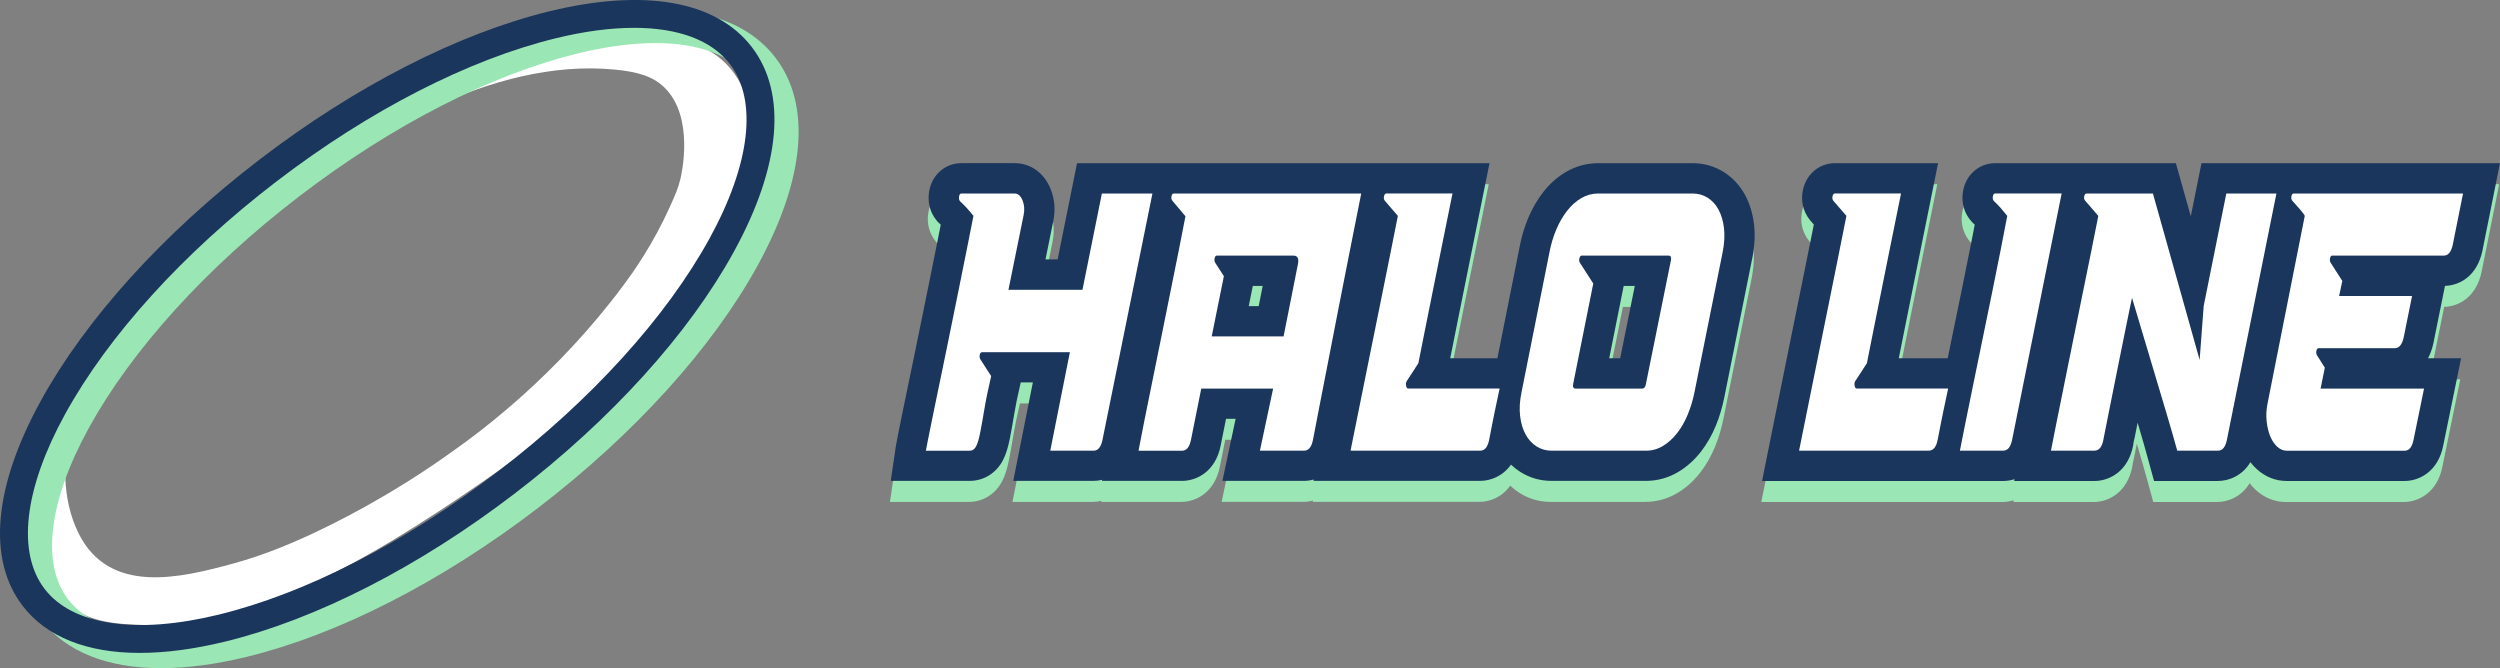
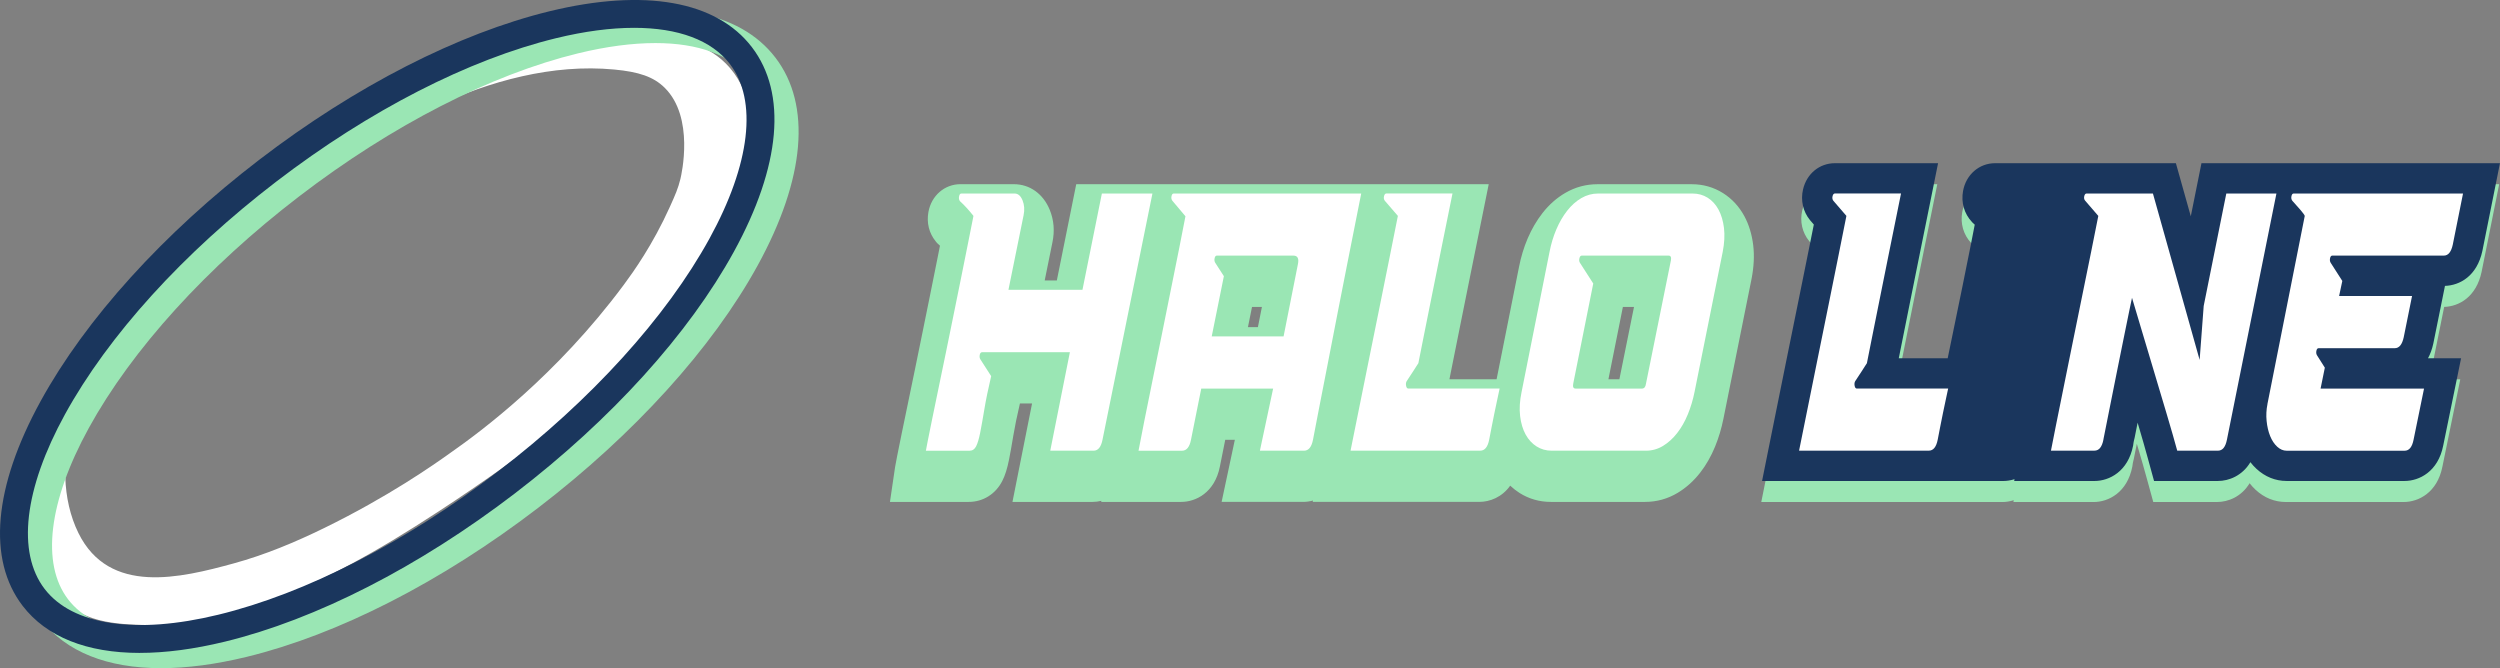
<svg xmlns="http://www.w3.org/2000/svg" id="Layer_2" data-name="Layer 2" viewBox="0 0 1262.9 337.53">
  <rect x="0" y="0" width="1262.9" height="337.53" fill="#808080" stroke="none" />
  <defs>
    <style>
      .cls-1 {
        fill: #9ae6b4;
      }

      .cls-1, .cls-2, .cls-3 {
        stroke-width: 0px;
      }

      .cls-2 {
        fill: #1a365d;
      }

      .cls-3 {
        fill: #fff;
      }
    </style>
  </defs>
  <g id="Layer_1-2" data-name="Layer 1">
    <g>
      <g>
        <g>
          <path class="cls-1" d="M881.22,109.27c-2.66-4.94-6.3-8.88-10.83-11.73-4.73-2.97-10.03-4.48-15.74-4.48h-47.73c-5.74,0-11.2,1.48-16.22,4.4-4.34,2.53-8.23,5.97-11.54,10.23-2.92,3.75-5.42,8.04-7.44,12.75-1.92,4.5-3.4,9.37-4.39,14.48l-11.31,56.68h-23.83c.51-2.58,1.07-5.35,1.66-8.28,1.04-5.15,2.25-11.17,3.62-18.06,1.36-6.85,2.94-14.68,4.73-23.51,1.8-8.85,3.84-18.97,6.14-30.36l3.7-18.34h-208.37l-9.8,48.62h-6.13l3.91-19.27c1.2-5.73.74-11.24-1.36-16.4-3.31-8.11-10.1-12.96-18.16-12.96h-26.94c-8.04,0-14.7,5.79-16.19,14.06-.99,5.44.32,10.7,3.68,14.82l.7.86.82.75c.21.19.42.39.63.59-.41,2.09-.85,4.31-1.32,6.67-1.07,5.42-2.24,11.21-3.49,17.37-1.26,6.19-2.55,12.57-3.88,19.12-1.33,6.55-2.64,12.97-3.93,19.27-1.29,6.29-2.53,12.28-3.71,17.95-1.19,5.71-2.24,10.77-3.14,15.18-.9,4.43-1.63,8.02-2.17,10.76-.81,4.09-.96,5.02-1.04,5.57l-2.58,17.53h39.81c7.23,0,13.56-3.96,16.94-10.6,1.43-2.81,2.51-6.25,3.42-10.84.64-3.22,1.37-7.34,2.18-12.24.73-4.4,1.82-9.72,3.25-15.81l.06-.25h6.13l-9.91,49.74h40.53c1.41,0,2.89-.17,4.4-.54l-.1.54h40.42c7.4,0,16.96-4.69,19.54-17.91l2.7-13.46h4.85l-6.68,31.36h41.22c1.58,0,3.25-.22,4.94-.68l-.14.68h84.19c5.18,0,11.41-2.3,15.57-8.2,1.47,1.4,3.06,2.64,4.77,3.72,4.73,2.98,10.03,4.49,15.75,4.49h47.62c5.91,0,11.48-1.56,16.54-4.62,4.25-2.57,8.06-6,11.32-10.19,2.96-3.81,5.48-8.2,7.47-13.06,1.84-4.48,3.26-9.23,4.24-14.11l14.24-70.82c1.16-5.99,1.43-11.65.82-16.8-.66-5.48-2.16-10.44-4.47-14.72ZM635.44,165.25h-5.03l2.06-10.21h5l-2.03,10.21ZM818.05,191.6h-5.54l7.31-36.56h5.62l-7.39,36.56Z" />
          <path class="cls-1" d="M1168.24,93.06h-56.55l-5.39,26.82-7.53-26.82h-91.33c-8.04,0-14.7,5.79-16.19,14.06-1.04,5.75.58,11.43,4.46,15.59l.42.45.46.42c.19.17.38.35.57.53-.6,3.13-1.27,6.52-1.98,10.16-1.33,6.75-2.77,13.93-4.29,21.33-1.54,7.54-3.12,15.24-4.74,23.09-.91,4.42-1.79,8.72-2.66,12.92h-24.71c.51-2.58,1.07-5.35,1.66-8.28,1.04-5.15,2.25-11.17,3.62-18.06,1.36-6.85,2.94-14.68,4.73-23.51,1.8-8.85,3.84-18.97,6.14-30.36l3.7-18.34h-52.11c-7.79,0-14.26,5.32-16.1,13.24-1.29,5.53-.02,11.17,3.48,15.46l.14.17,1.83,2.12c-.89,4.47-1.78,8.93-2.69,13.4-1.4,6.93-3,14.85-4.8,23.76-1.79,8.9-3.89,19.25-6.3,31.06-2.37,11.62-5.21,25.69-8.68,43.01l-3.68,18.32h121.79c1.83,0,3.79-.29,5.75-.92l-.18.92h40.54c7.42,0,16.99-4.71,19.56-17.97,0-.04.01-.11.02-.2.21-1.88.64-3.25.71-3.6.43-2.12.94-4.68,1.53-7.68,1.1,3.69,2.11,7.14,2.99,10.24.92,3.22,1.66,5.86,2.22,7.93l3.09,11.27h32.26c5.54,0,12.29-2.63,16.41-9.49.94,1.22,1.97,2.35,3.08,3.37,4.32,4,9.58,6.12,15.2,6.12h59.58c7.4,0,16.94-4.68,19.54-17.87l9.03-44.11h-16.72c1.15-2.11,2.08-4.59,2.7-7.48l5.88-29.09c7.48-.24,16.19-4.98,18.9-17.68l8.88-44.3h-94.26Z" />
        </g>
-         <path class="cls-2" d="M881.62,98.65c-2.66-4.94-6.3-8.88-10.83-11.73-4.73-2.97-10.03-4.48-15.74-4.48h-47.73c-5.74,0-11.2,1.48-16.22,4.4-4.34,2.53-8.23,5.97-11.54,10.23-2.92,3.75-5.42,8.04-7.44,12.75-1.92,4.5-3.4,9.37-4.39,14.48l-11.31,56.68h-23.83c.51-2.58,1.07-5.35,1.66-8.28,1.04-5.15,2.25-11.17,3.62-18.06,1.36-6.85,2.94-14.68,4.73-23.51,1.8-8.85,3.84-18.97,6.14-30.36l3.7-18.34h-208.37l-9.8,48.62h-6.13l3.91-19.27c1.2-5.73.74-11.24-1.36-16.4-3.31-8.11-10.1-12.96-18.16-12.96h-26.94c-8.04,0-14.7,5.79-16.19,14.06-.99,5.44.32,10.7,3.68,14.82l.7.86.82.75c.21.19.42.39.63.59-.41,2.09-.85,4.31-1.32,6.67-1.07,5.42-2.24,11.21-3.49,17.37-1.26,6.19-2.55,12.57-3.88,19.12-1.33,6.55-2.64,12.97-3.93,19.27-1.29,6.29-2.53,12.28-3.71,17.95-1.19,5.71-2.24,10.77-3.14,15.18-.9,4.43-1.63,8.02-2.17,10.76-.81,4.09-.96,5.02-1.04,5.57l-2.58,17.53h39.81c7.23,0,13.56-3.96,16.94-10.6,1.43-2.81,2.51-6.25,3.42-10.84.64-3.22,1.37-7.34,2.18-12.24.73-4.4,1.82-9.72,3.25-15.81l.06-.25h6.13l-9.91,49.74h40.53c1.41,0,2.89-.17,4.4-.54l-.1.54h40.42c7.4,0,16.96-4.69,19.54-17.91l2.7-13.46h4.85l-6.68,31.36h41.22c1.58,0,3.25-.22,4.94-.68l-.14.68h84.19c5.18,0,11.41-2.3,15.57-8.2,1.47,1.4,3.06,2.64,4.77,3.72,4.73,2.98,10.03,4.49,15.75,4.49h47.62c5.91,0,11.48-1.56,16.54-4.62,4.25-2.57,8.06-6,11.32-10.19,2.96-3.81,5.48-8.2,7.47-13.06,1.84-4.48,3.26-9.23,4.24-14.11l14.24-70.82c1.16-5.99,1.43-11.65.82-16.8-.66-5.48-2.16-10.44-4.47-14.72ZM635.84,154.64h-5.03l2.06-10.21h5l-2.03,10.21ZM818.45,180.99h-5.54l7.31-36.56h5.62l-7.39,36.56Z" />
        <path class="cls-2" d="M1168.64,82.44h-56.55l-5.39,26.82-7.53-26.82h-91.33c-8.04,0-14.7,5.79-16.19,14.06-1.04,5.75.58,11.43,4.46,15.59l.42.45.46.42c.19.17.38.35.57.53-.6,3.13-1.27,6.52-1.98,10.16-1.33,6.75-2.77,13.93-4.29,21.33-1.54,7.54-3.12,15.24-4.74,23.09-.91,4.42-1.79,8.72-2.66,12.92h-24.71c.51-2.58,1.07-5.35,1.66-8.28,1.04-5.15,2.25-11.17,3.62-18.06,1.36-6.85,2.94-14.68,4.73-23.51,1.8-8.85,3.84-18.97,6.14-30.36l3.7-18.34h-52.11c-7.79,0-14.26,5.32-16.1,13.24-1.29,5.53-.02,11.17,3.48,15.46l.14.17,1.83,2.12c-.89,4.47-1.78,8.93-2.69,13.4-1.4,6.93-3,14.85-4.8,23.76-1.79,8.9-3.89,19.25-6.3,31.06-2.37,11.62-5.21,25.69-8.68,43.01l-3.68,18.32h121.79c1.83,0,3.79-.29,5.75-.92l-.18.92h40.54c7.42,0,16.99-4.71,19.56-17.97,0-.04.01-.11.02-.2.21-1.88.64-3.25.71-3.6.43-2.12.94-4.68,1.53-7.68,1.1,3.69,2.11,7.14,2.99,10.24.92,3.22,1.66,5.86,2.22,7.93l3.09,11.27h32.26c5.54,0,12.29-2.63,16.41-9.49.94,1.22,1.97,2.35,3.08,3.37,4.32,4,9.58,6.12,15.2,6.12h59.58c7.4,0,16.94-4.68,19.54-17.87l9.03-44.11h-16.72c1.15-2.11,2.08-4.59,2.7-7.48l5.88-29.09c7.48-.24,16.19-4.98,18.9-17.68l8.88-44.3h-94.26Z" />
        <g>
          <path class="cls-3" d="M477.64,179.04c1.29-6.31,2.6-12.74,3.93-19.3,1.33-6.56,2.62-12.93,3.88-19.12,1.26-6.18,2.42-12,3.5-17.45,1.08-5.44,2.01-10.14,2.8-14.1-2.23-2.84-4.49-5.32-6.79-7.42-.5-.62-.67-1.42-.48-2.41.18-.99.56-1.48,1.13-1.48h26.94c1.72,0,3.05,1.15,3.99,3.43.93,2.29,1.11,4.8.54,7.52l-7.65,37.67h37.39l9.8-48.62h25.54l-25.21,124.34c-.72,3.71-2.23,5.57-4.53,5.57h-21.87l9.91-49.74h-44.39c-.58,0-.95.44-1.13,1.3-.18.87-.09,1.61.27,2.23l5.49,8.54c-1.51,6.44-2.66,12.03-3.45,16.8-.79,4.76-1.49,8.69-2.1,11.78-.61,3.09-1.29,5.38-2.05,6.87-.75,1.48-1.85,2.23-3.29,2.23h-22.09c.07-.49.38-2.1.92-4.82.54-2.72,1.26-6.28,2.15-10.67.9-4.39,1.94-9.43,3.12-15.13,1.19-5.69,2.42-11.69,3.72-18Z" />
          <path class="cls-3" d="M575.14,227.66c.72-3.83,1.69-8.81,2.91-14.94,1.22-6.12,2.59-12.87,4.09-20.23,1.51-7.36,3.07-15.06,4.69-23.11,1.62-8.04,3.18-15.8,4.69-23.29,1.51-7.48,2.91-14.44,4.2-20.88,1.29-6.43,2.33-11.75,3.12-15.96l-6.57-7.79c-.5-.62-.67-1.39-.48-2.32.18-.93.56-1.39,1.13-1.39h94.71c-.58,2.85-1.47,7.36-2.69,13.55-1.22,6.19-2.62,13.24-4.2,21.16-1.58,7.92-3.23,16.33-4.96,25.24-1.72,8.91-3.39,17.51-5.01,25.8-1.62,8.29-3.09,15.84-4.42,22.64-1.33,6.81-2.35,12.13-3.07,15.96-.72,3.71-2.23,5.57-4.53,5.57h-22.3l6.68-31.36h-36.31l-5.17,25.8c-.72,3.71-2.23,5.57-4.53,5.57h-21.98ZM612.1,169.95h36.31l7.22-36.38c.65-2.97-.11-4.45-2.26-4.45h-38.68c-.58,0-.95.46-1.13,1.39-.18.93-.05,1.7.38,2.32l4.31,6.68-6.14,30.44Z" />
          <path class="cls-3" d="M682.24,227.66c3.38-16.82,6.27-31.15,8.67-42.96,2.41-11.81,4.51-22.18,6.3-31.09,1.79-8.91,3.39-16.82,4.79-23.76,1.4-6.93,2.78-13.85,4.15-20.79l-6.57-7.61c-.5-.62-.65-1.39-.43-2.32.22-.93.61-1.39,1.19-1.39h33.4c-2.3,11.38-4.35,21.5-6.14,30.34-1.8,8.85-3.38,16.7-4.74,23.57-1.37,6.87-2.57,12.87-3.61,18-1.04,5.14-1.96,9.74-2.75,13.83l-.97,1.49c-.36.62-.93,1.52-1.72,2.69-.79,1.18-1.87,2.82-3.23,4.92-.36.62-.45,1.39-.27,2.32.18.93.56,1.39,1.13,1.39h46.11c-.29,1.36-.67,3.13-1.13,5.29-.47,2.17-.95,4.45-1.45,6.87-.5,2.41-.99,4.82-1.45,7.24-.47,2.41-.88,4.55-1.24,6.4-.72,3.71-2.23,5.57-4.53,5.57h-65.51Z" />
          <path class="cls-3" d="M768.65,197.97l14.11-70.71c.79-4.08,1.94-7.89,3.45-11.41,1.51-3.53,3.32-6.65,5.44-9.37,2.12-2.72,4.51-4.85,7.16-6.4,2.66-1.55,5.49-2.32,8.51-2.32h47.73c2.8,0,5.33.71,7.6,2.13,2.26,1.42,4.09,3.43,5.49,6.03,1.4,2.6,2.32,5.69,2.75,9.28.43,3.59.22,7.61-.65,12.06l-14.22,70.71c-.79,3.96-1.92,7.73-3.39,11.32-1.47,3.59-3.27,6.75-5.39,9.47-2.12,2.72-4.51,4.89-7.16,6.5-2.66,1.61-5.53,2.41-8.62,2.41h-47.62c-2.8,0-5.33-.71-7.6-2.13-2.26-1.42-4.11-3.43-5.55-6.03-1.44-2.6-2.37-5.72-2.8-9.37-.43-3.65-.18-7.7.75-12.16ZM795.91,196.3h33.51c1.15,0,1.83-.8,2.05-2.41l12.61-62.36c.29-1.61-.11-2.41-1.19-2.41h-43.85c-.58,0-.97.46-1.19,1.39-.22.93-.11,1.7.32,2.32l6.68,10.39-10.13,50.66c-.29,1.61.11,2.41,1.19,2.41Z" />
          <path class="cls-3" d="M908.82,227.66c3.38-16.82,6.27-31.15,8.67-42.96,2.41-11.81,4.51-22.18,6.3-31.09,1.79-8.91,3.39-16.82,4.79-23.76,1.4-6.93,2.78-13.85,4.15-20.79l-6.57-7.61c-.5-.62-.65-1.39-.43-2.32.22-.93.61-1.39,1.19-1.39h33.4c-2.3,11.38-4.35,21.5-6.14,30.34-1.8,8.85-3.38,16.7-4.74,23.57-1.37,6.87-2.57,12.87-3.61,18-1.04,5.14-1.96,9.74-2.75,13.83l-.97,1.49c-.36.62-.93,1.52-1.72,2.69-.79,1.18-1.87,2.82-3.23,4.92-.36.62-.45,1.39-.27,2.32.18.93.56,1.39,1.13,1.39h46.11c-.29,1.36-.67,3.13-1.13,5.29-.47,2.17-.95,4.45-1.45,6.87-.5,2.41-.99,4.82-1.45,7.24-.47,2.41-.88,4.55-1.24,6.4-.72,3.71-2.23,5.57-4.53,5.57h-65.51Z" />
-           <path class="cls-3" d="M990.06,227.66c.72-3.71,1.67-8.51,2.86-14.38,1.19-5.87,2.51-12.4,3.99-19.58,1.47-7.17,3.02-14.69,4.63-22.55,1.62-7.85,3.2-15.56,4.74-23.11,1.54-7.55,2.98-14.69,4.31-21.44,1.33-6.74,2.46-12.59,3.39-17.54-1.08-1.36-2.15-2.66-3.23-3.9-1.08-1.24-2.23-2.41-3.45-3.53-.58-.62-.77-1.42-.59-2.41.18-.99.56-1.48,1.13-1.48h33.62l-25,124.34c-.72,3.71-2.23,5.57-4.53,5.57h-21.87Z" />
          <path class="cls-3" d="M1036.06,227.66c.58-2.97,1.42-7.24,2.53-12.81,1.11-5.57,2.39-11.88,3.82-18.93,1.44-7.05,2.96-14.6,4.58-22.64,1.62-8.04,3.23-15.99,4.85-23.85,1.62-7.86,3.12-15.28,4.53-22.27,1.4-6.99,2.6-13.02,3.61-18.09l-6.57-7.61c-.58-.62-.75-1.39-.54-2.32.22-.93.61-1.39,1.19-1.39h33.51l23.6,84.07,2.05-27.28,11.42-56.79h25.32l-25,124.34c-.72,3.71-2.23,5.57-4.53,5.57h-20.58c-.58-2.1-1.33-4.79-2.26-8.07-.93-3.28-1.99-6.9-3.18-10.86-1.19-3.96-2.44-8.17-3.77-12.62-1.33-4.45-2.64-8.84-3.93-13.18-1.51-5.2-3.07-10.42-4.69-15.68-1.62-5.26-3.29-10.86-5.01-16.8-.07.25-.5,2.29-1.29,6.12-.79,3.84-1.74,8.51-2.86,14.01-1.11,5.51-2.3,11.38-3.56,17.63-1.26,6.25-2.41,12-3.45,17.26-1.04,5.26-1.89,9.5-2.53,12.71-.65,3.22-.9,4.52-.75,3.9-.72,3.71-2.23,5.57-4.53,5.57h-21.98Z" />
          <path class="cls-3" d="M1145.42,204.09l18.85-95.02c-.14-.49-.88-1.51-2.21-3.06-1.33-1.55-2.68-3.06-4.04-4.55-.5-.62-.67-1.39-.48-2.32.18-.93.56-1.39,1.13-1.39h85.55l-5.17,25.8c-.79,3.71-2.3,5.57-4.53,5.57h-56.35c-.58,0-.95.46-1.13,1.39-.18.93-.05,1.7.38,2.32l5.82,9.09-1.62,7.61h36.85l-4.2,20.79c-.79,3.71-2.3,5.57-4.53,5.57h-38.46c-.58,0-.95.44-1.13,1.3-.18.87-.09,1.61.27,2.23l3.99,6.31-2.15,10.58h52.26l-5.28,25.8c-.72,3.71-2.23,5.57-4.53,5.57h-59.58c-1.72,0-3.32-.68-4.79-2.04-1.47-1.36-2.66-3.15-3.56-5.38-.9-2.23-1.49-4.76-1.78-7.61-.29-2.84-.14-5.69.43-8.54Z" />
        </g>
      </g>
      <g>
        <path class="cls-3" d="M148.11,96.48c22.74-15.87,46.07-31.07,71.22-42.58,28.35-12.97,59.72-21.73,90.97-18.78,12.42,1.17,19.81,3.63,25.45,9.19,15.18,14.97,8.5,43.87,7.97,46.07-1.18,4.84-2.58,8.01-5.35,14.15-8.67,19.23-18.53,32.98-23.31,39.42-33.99,45.79-72.31,74.17-87.3,84.64-8.79,6.32-31.74,22.38-63.87,38.09-14.79,7.23-30.01,13.6-45.87,17.94-26.86,7.35-62.83,16.16-78.38-15.31-4.27-8.64-6.32-18.39-6.65-28.02-11.96,23.19-12.95,47.78-.8,61.63,10.78,12.28,28.81,12.6,45.6,12.9,22.57.4,40.45-5.18,56.1-11.1,30.05-11.37,55.57-25.41,87.62-46.34,21-13.71,48.47-32.77,79.51-57.6,0,0,23.26-21.84,48.52-56.1,14.05-19.05,24.08-35.68,28.78-56.59,3.32-14.78,2.61-25.58,0-34.7-1.22-4.26-3.49-11.93-9.52-18.99-10.74-12.58-26.27-14.88-36.44-16.23-6.79-.91-21.87-1.64-57.07,8.22-18.14,5.08-35.87,11.69-52.71,20.24-26.6,13.5-51.46,30.78-74.48,49.86Z" />
        <path class="cls-1" d="M81.37,337.53c-27.23,0-48.08-8.26-60.44-24.39-18.28-23.86-15.09-61.16,8.98-105,22.91-41.73,62.31-85.22,110.94-122.48,48.63-37.25,100.89-63.97,147.14-75.22,48.6-11.83,85.44-5.19,103.72,18.67,18.28,23.86,15.09,61.16-8.98,105-22.91,41.73-62.31,85.22-110.94,122.48h0c-48.63,37.25-100.89,63.97-147.14,75.22-15.74,3.83-30.24,5.72-43.28,5.72ZM331.06,21.76c-11.62,0-24.75,1.71-39.05,5.19-44.01,10.71-94.02,36.35-140.82,72.2-46.8,35.85-84.58,77.46-106.38,117.16-20.33,37.04-24.12,68.56-10.39,86.48,13.73,17.92,45.15,22.48,86.21,12.49,44.01-10.71,94.02-36.34,140.82-72.2l5.17,6.75-5.17-6.75c46.8-35.85,84.58-77.46,106.38-117.16,20.33-37.04,24.12-68.56,10.39-86.48-8.95-11.68-25.41-17.68-47.15-17.68Z" />
        <path class="cls-2" d="M70.65,329.83c-26.74,0-47.16-8.06-59.23-23.81-17.9-23.36-14.66-60.07,9.1-103.37,22.81-41.55,62.07-84.88,110.54-122.01C179.53,43.51,231.59,16.89,277.64,5.68c47.99-11.67,84.28-5.24,102.17,18.13,17.9,23.36,14.66,60.07-9.1,103.37-22.81,41.55-62.07,84.88-110.54,122.01h0c-48.47,37.13-100.53,63.75-146.58,74.95-15.63,3.8-30.02,5.68-42.94,5.68ZM320.3,14.06c-11.74,0-24.97,1.72-39.35,5.22-44.21,10.75-94.42,36.49-141.38,72.46-46.96,35.97-84.88,77.75-106.78,117.63-20.63,37.58-24.37,69.7-10.26,88.12s46.09,23.17,87.75,13.04c44.21-10.75,94.42-36.49,141.38-72.46,46.96-35.97,84.88-77.75,106.78-117.63,20.63-37.58,24.37-69.7,10.26-88.12-9.24-12.06-26.14-18.26-48.4-18.26Z" />
      </g>
    </g>
  </g>
</svg>